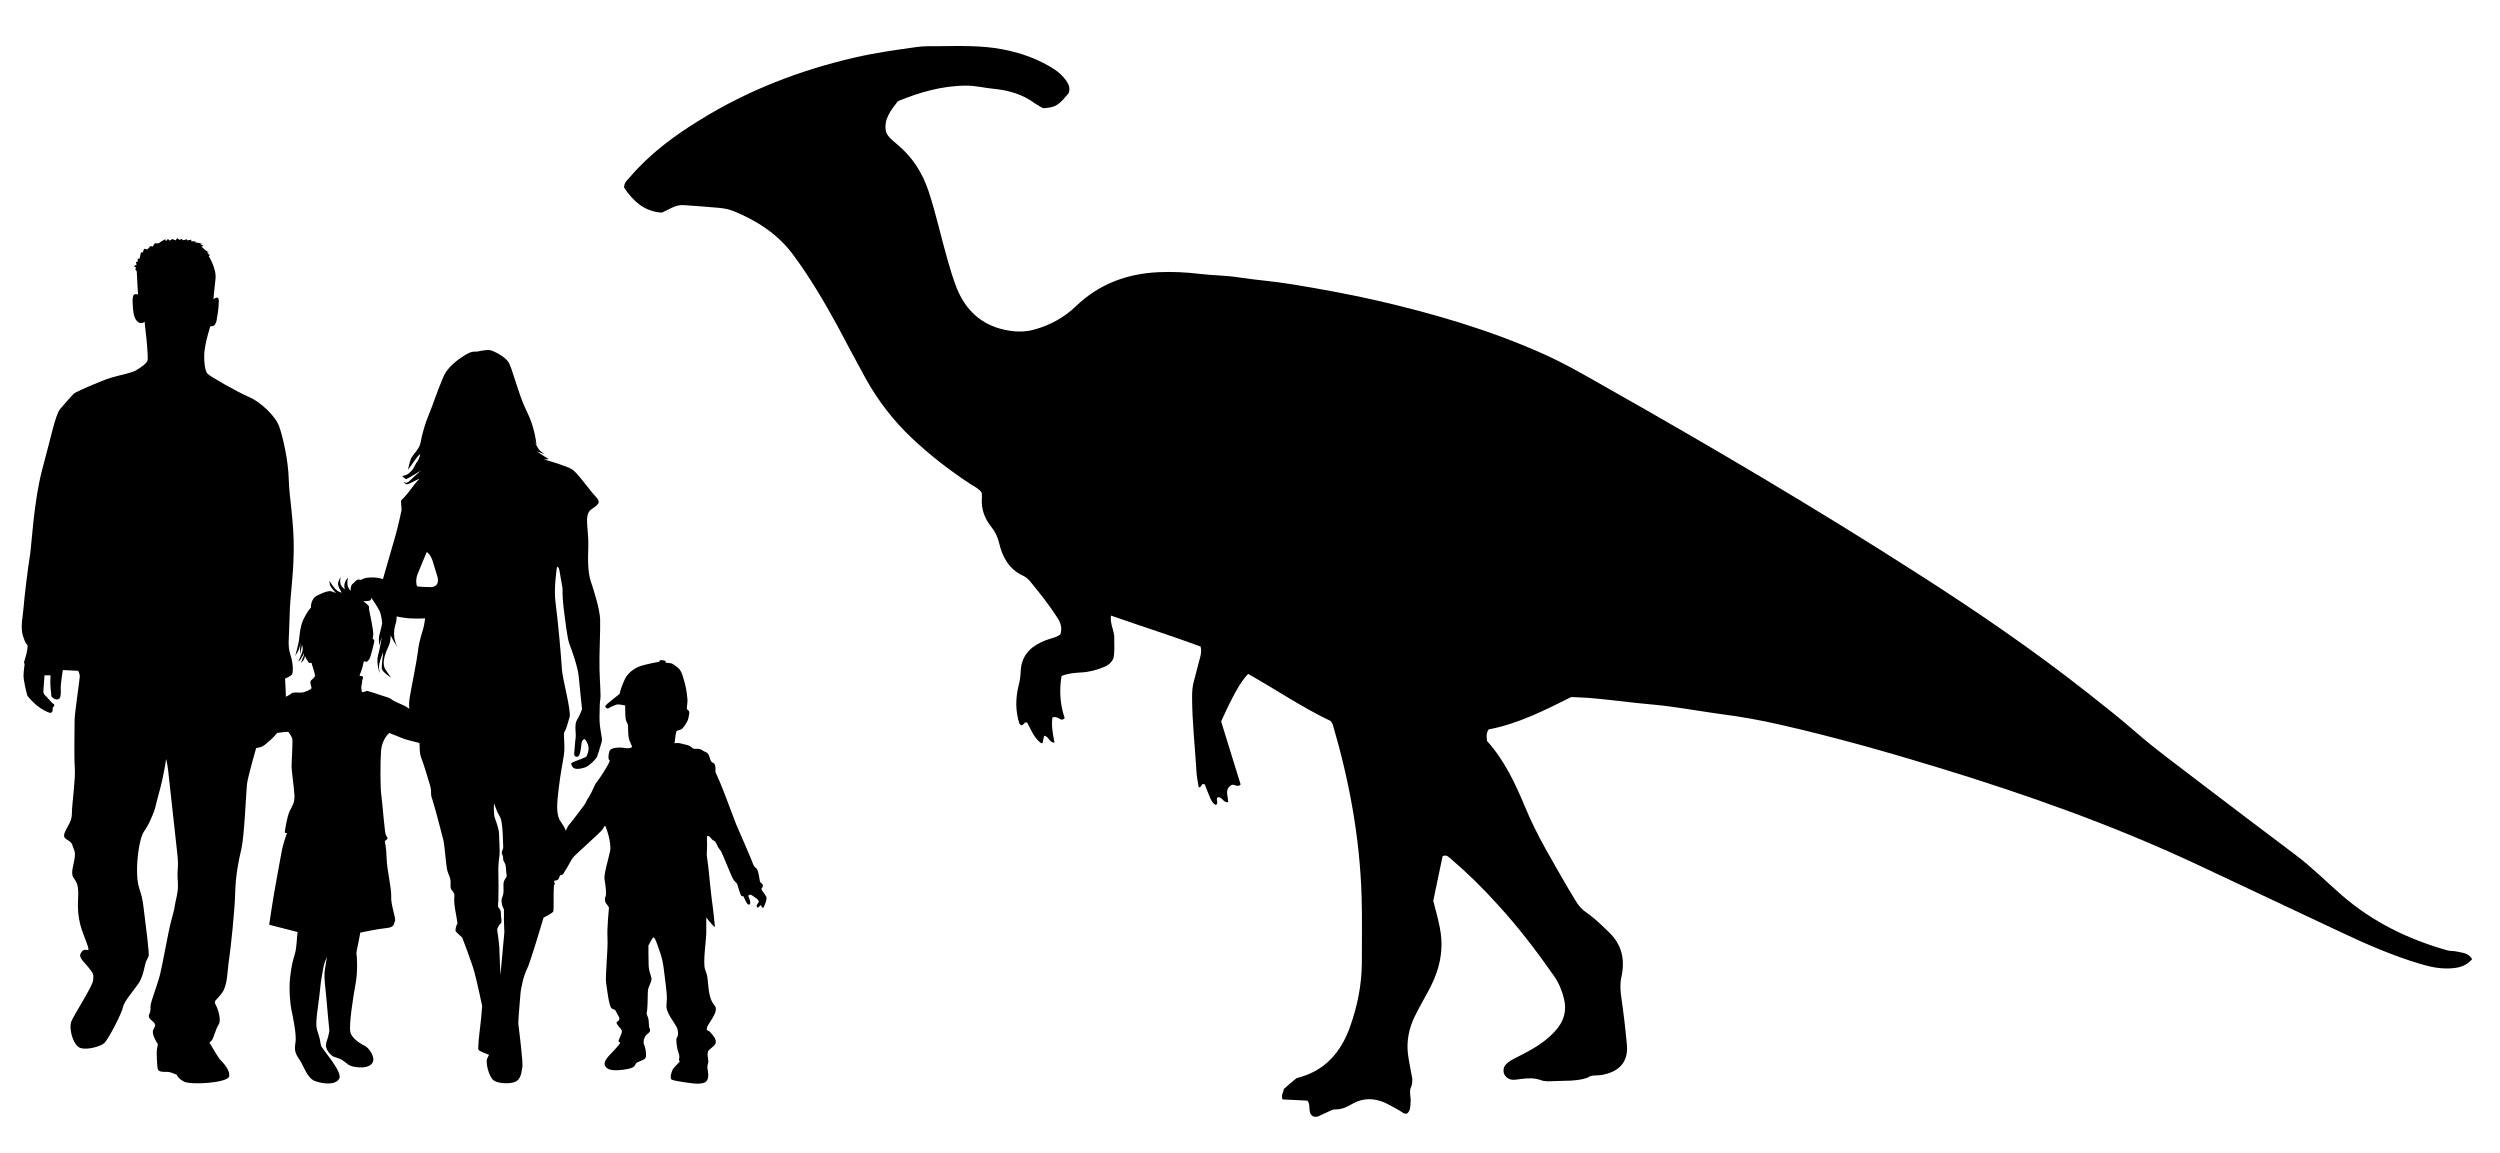
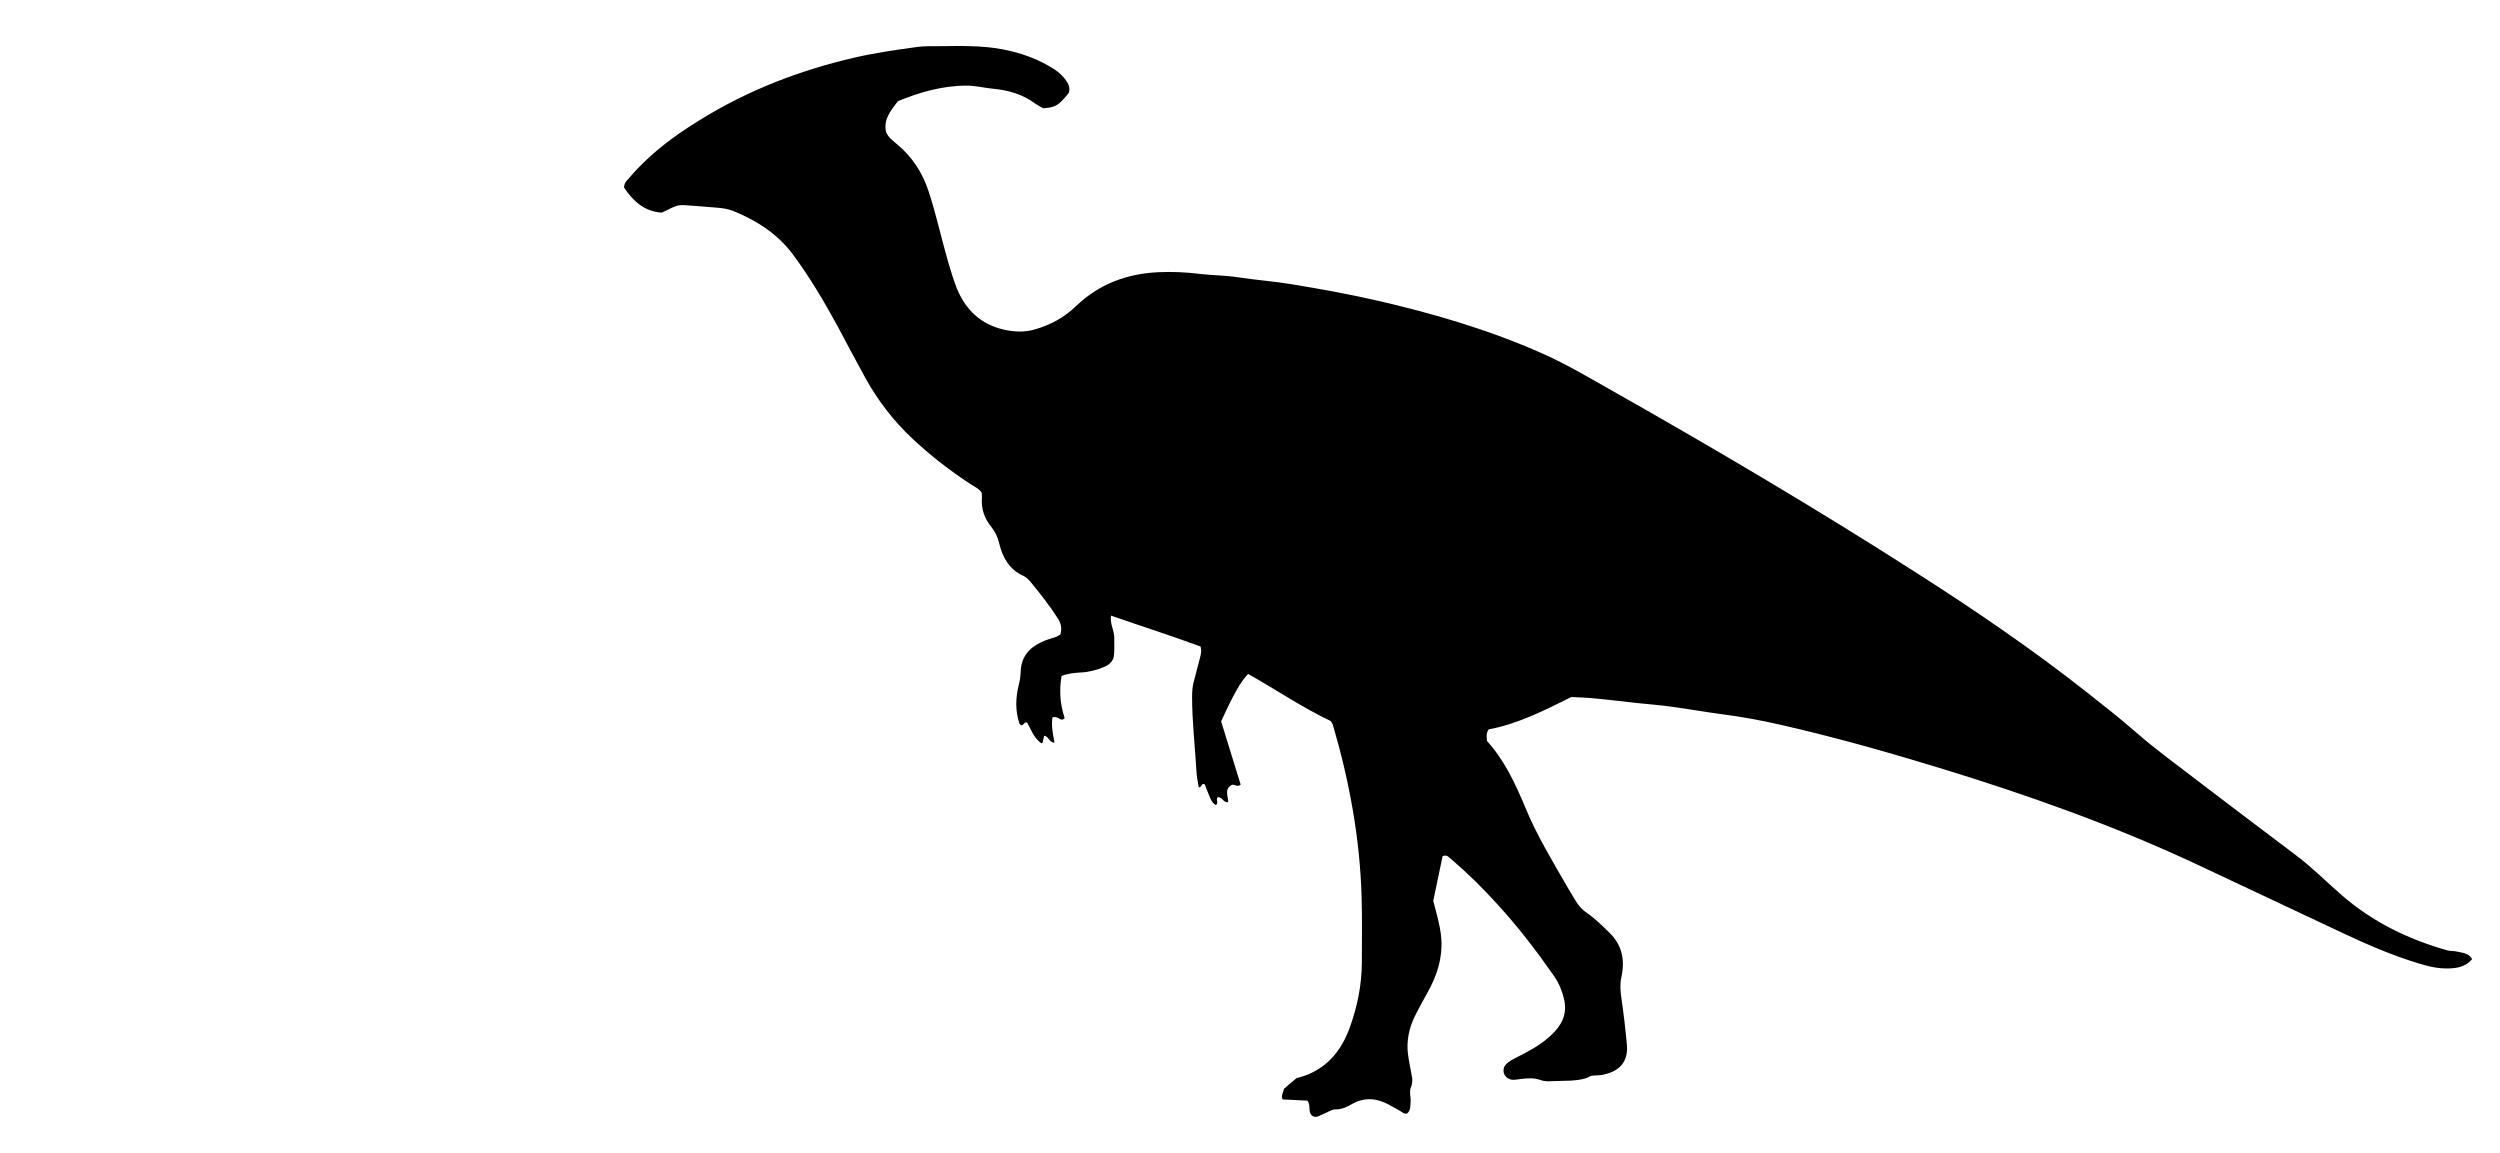
<svg xmlns="http://www.w3.org/2000/svg" id="Layer_1" viewBox="0 0 1194.6 550.8">
  <g id="Layer_1-2">
    <g id="parasaurolophus-">
-       <path d="M366.05,428.41c-.5-1.19-1.59-2.28-1.78-2.68-.3-.4-.5-.99-.5-.99,0,0,.99-.89,.69-1.98-.4-.99-1.09-.5-1.39-1.88-.3-1.49-.59-4.66-1.49-5.75-.89-.99-1.19-.69-1.78-2.38-.5-1.69-7.44-17.45-8.03-18.84s-6.05-16.26-7.54-19.63-2.38-5.45-2.38-5.45c0,0,.5-3.97-1.19-4.36s-1.29-4.26-3.17-4.96c-1.88-.69-2.08-1.59-3.97-1.69s-1.88,.1-2.38-.2c-.5-.3-1.59-1.49-3.07-1.69-1.59-.3-3.37-.99-4.36-.89s-1.39,.1-1.39,.1c0,0,.59-5.06,.89-5.65s2.08-.59,2.78-1.29,2.58-3.27,2.88-4.76,.79-2.97,.3-3.67-.99-.89-.99-.89c0,0,.1-1.98,.3-3.37,.2-1.39-.59-6.94-1.19-8.83s-1.29-6.05-3.37-7.64-2.68-2.18-3.97-2.18c-1.29-.1-1.88-.2-1.88-.2,0,0,.3-.89-.89-1.09-1.19-.3-1.98-.1-2.08,.3v.3s-5.85,1.09-8.73,1.98c-2.78,.89-6.25,3.07-7.83,6.45s-2.38,6.25-2.38,6.74-7.24,5.45-6.94,6.25,.89,1.19,1.69,.79c.79-.5,3.27-1.78,4.36-1.78s3.47,.5,3.47,.5c0,0,0,4.76,.2,6.25,.2,1.39,.99,2.48,1.09,2.88,.2,.3-.1,5.45,.69,7.44,.79,1.98,1.29,2.97,1.29,2.97,0,0,.1,1.29-3.37,.79-3.47-.59-6.54,.1-7.14,.99s-.99,3.67-.59,4.46c.4,.69,.79,0,0,1.78s-4.76,7.93-5.75,9.02-2.38,5.06-3.67,7.04c-1.39,1.88-1.39,2.68-2.18,3.77-.79,1.09-4.66,6.25-6.15,8.13-1.49,1.88-1.49,1.49-2.28,3.27-.2,.4-.3,.79-.5,1.09-.4-1.29-1.29-2.68-2.38-4.26-2.58-3.57-1.78-9.42-.99-16.26s1.78-11.11,2.48-16.06c.69-5.06-.59-9.62,.3-10.81,.89-1.29,1.49-4.07,2.38-6.94s-3.47-18.54-3.67-22.91-1.98-24.1-2.97-31.24c-1.09-7.14,.59-17.45,.59-17.45,.59-.69,1.09,.99,1.09,.99l1.59,9.02s-.1,4.56,.5,9.32,1.78,14.58,2.68,17.06c.99,2.48,4.16,11.21,4.56,15.87s1.59,15.57,1.59,15.57c0,0-1.19,3.27-2.48,5.26s-.3,6.54-.59,8.43c-.3,1.88-.5,6.05-.69,7.44s1.09,2.08,2.08,1.29c.99-.79,1.39-5.95,1.49-6.54s.79-1.59,1.29-1.59c.4,0,1.59,1.59,1.98,3.77,.3,2.18-.89,4.26-.99,4.56-.1,.3-2.97,1.29-5.16,2.18-2.18,.99-2.58,.79-1.69,2.48s3.37,1.39,5.75,.69c2.38-.59,5.95-4.46,6.25-5.45,.4-1.09,1.69-5.35,2.18-7.04s-1.09-5.45-1.09-11.4c.1-5.95,.1-7.04,.4-8.92,.3-1.78-.2-7.24-.4-14.18-.2-6.94,.5-19.14,.3-24-.2-4.86-2.97-13.68-4.36-17.75s-1.59-9.42-1.29-17.06c.3-7.64-2.18-14.87,1.19-17.45,3.37-2.48,5.16-3.27,2.48-6.15-2.78-2.78-8.53-11.21-11.3-13.09-2.18-1.49-11.01-4.16-13.78-4.86,.99,.1,2.48-.1,2.48-.1,0,0-6.05-3.87-5.55-3.67,.5,.1,3.77,1.39,3.77,1.39,0,0-1.29-.79-2.38-1.78s-3.37-5.75-3.37-5.75l1.69,3.07s-.59-8.13-4.66-16.16c-4.07-8.03-7.04-21.52-9.02-23.9-1.98-2.48-6.64-4.86-8.43-5.26-1.78-.4-6.45,.69-6.45,.69,0,0-1.59-.2-3.17,.4-1.49,.59-9.92,5.16-12.69,11.5-2.78,6.35-5.45,14.58-7.04,18.25s-3.37,9.82-3.87,13.09-3.77,5.95-4.56,7.73-1.49,5.55-1.49,5.55c0,0,6.84-10.21,5.65-6.64-1.19,3.47-1.09,1.88-2.28,4.36s-1.59,2.68-3.07,3.97c-1.49,1.19-3.17,1.19-3.17,1.19,0,0,1.49,1.49,1.98,1.49s7.04-4.07,7.04-4.07c0,0-4.26,3.77-5.65,5.16s-2.58,.2-2.58,.2c0,0,.59,1.29,1.78,1.19,1.19-.2,6.74-3.47,5.55-2.38-1.09,.99-3.07,3.67-5.45,6.74-2.38,2.97-3.17,3.17-3.17,3.67s.3,4.26,.3,4.26c0,0-1.69,8.03-2.97,12.4-.89,2.97-3.67,12.59-5.95,20.63-3.07-1.09-7.14-.89-8.73-.4-.69,.2-1.29,.5-1.78,.79-2.18-.79-2.78,1.09-3.87,1.78-1.19,.79-1.09,3.47-1.09,3.47,0,0-.79-.79-1.29-2.18-.5-1.39,0-4.07,0-4.07,0,0-.69,.4-1.39,2.28s0,3.17,0,3.17c0,0-.69-.2-1.69-1.59s-.4-4.07-.4-4.26,0,0-.99,2.08,1.59,5.16,1.49,5.35c0,.1-.89-.1-2.18-.99-1.39-.89-3.67-4.66-3.67-4.66,0,0,0,.69,.3,1.98s2.88,3.97,2.88,3.97c0,0-1.19-.59-2.28-.89s-3.17,.2-6.64,1.98-3.07,5.95-3.07,5.95l-.3,.2c-.3,.2-1.88,2.28-3.47,5.65-1.49,3.37-1.78,8.43-1.98,9.92s-1.78,7.24-1.78,7.24c0,0,.2-.5,1.19-1.98,.89-1.49,1.49-4.66,1.49-4.96,0,.1-.1,.59-.3,2.28-.2,1.98,.1,3.67,.1,3.67l.2-1.29c.2-1.29,.59-3.07,.59-3.07,0,0,.5,1.39,.3,2.58-.1,1.19-2.08,5.35-2.08,5.35,0,0,.2-.2,.69-.5,.5-.4,2.08-3.57,2.08-3.57,0,0-.1,.69-.2,1.29-.1,.59-1.39,3.47-1.39,3.47,0,0,1.39-1.09,1.69-1.98s.3-1.49,.3-1.49l.1,.4c.1,.4,1.09,2.08,1.59,2.78,.5,.69,1.49,.2,1.49,.2,0,0,0,.59,.5,1.88s1.19,4.36,1.19,4.36c0,0-.4,.99-1.69,1.98-1.39,.99,.3,3.57-.1,4.07-.4,.5-1.39,.99-2.48,1.39-1.19,.4-1.19,.69-4.07,.59-2.88-.1-2.38,.1-3.77,.99-.4,.3-1.09,.59-1.88,.99,0-2.78-.4-8.63-.4-8.63,0,0,2.88-1.19,3.37-2.08s.69-4.76-.79-9.32-.59-7.54-.4-18.05c.2-10.51,1.78-17.75,1.98-31.63,.2-13.88-2.18-25.48-2.38-34.21s-2.78-20.23-4.56-25.19c-1.78-5.06-9.02-11.8-14.38-14.08s-19.04-10.02-19.93-11.21c-.99-1.19-1.69-4.76-1.49-9.52s2.88-13.09,2.88-13.09c0,0,.99,.1,1.69-.3,.69-.4,1.29-1.78,1.39-2.97,.2-1.09,.99-5.55,.99-8.73,.1-3.17-2.58-.89-2.58-.89,0,0,.4-4.66,.99-9.72,.59-5.06-3.37-11.11-3.37-11.11,0,0,.89,.1,.69-.1-.2-.2-1.39-1.49-1.39-1.49h.89s-.3-.2-.99-.59c-.79-.5-2.58-2.18-2.58-2.18,0,0,.99-.2,.89-.4-.1-.2-1.69-.89-1.69-.89l1.39-.2-3.87-.59s.89-.2,.79-.3c-.2-.1-2.58-.2-2.58-.2l.5-.69-2.38,.3,.1-.59s-1.69,.59-1.98,.5-.4-.59-.4-.59l-1.29,.4-1.09-.79-.69,1.09s-1.69-.79-1.78-.59c-.1,.2-1.09,.69-1.09,.69l-.79-.79s-.79,.79-.89,.99-.4-.89-.4-.89c0,0-2.88,1.59-2.88,1.78s-1.49,.3-1.69,.2c-.2-.1-.4-.1-.4-.1l-1.09,1.69-.99-.3s-.99,1.09-1.39,1.49c-.3,.3-1.69-.2-1.69-.2,0,0-.5,1.59-.69,1.78-.2,.2-.79-.1-.79-.1l-.69,3.07h-.89s.1,1.39-.1,1.49c-.2,.1-.79,.1-.79,.1l.4,1.19-1.39,.89,.99,.4-.2,1.39s.69-.2,.69,1.39,.59,10.41,.59,10.41c0,0-.4-.59-1.69-.2-1.29,.4-.89,4.36-.79,5.95,.1,1.49,.2,5.16,2.08,6.94,1.78,1.78,3.57,.2,3.57,.2,0,0,0,1.49,.4,4.36s1.29,12.2,.99,13.88c-.3,1.59-2.88,3.37-5.35,4.86s-6.84,2.08-11.9,3.57-17.25,6.94-17.95,7.64c-.69,.59-4.46,4.86-6.64,7.44s-4.36,13.49-8.53,28.86c-4.07,15.37-5.06,36.19-5.85,41.05-.89,4.86-2.78,20.82-3.07,24.99-.3,4.16-1.59,9.22-.3,13.39s1.88,4.07,2.18,4.36c.2,.3-.1,3.57-1.19,6.74-1.09,3.17-.1,1.98-.1,1.98,0,0-.59,3.77-.59,6.05s1.39,8.03,1.69,9.12c.3,1.09,4.07,4.66,5.16,5.45,1.09,.89,5.35,3.57,6.35,3.07,.99-.4,.69-2.38,.69-2.38,0,0,.4-.3,.79-.99,.3-.59-.69-.99-1.09-1.39s-3.27-3.47-3.67-3.97c-.4-.5-.5-1.39-.4-2.28s.5-6.84,.5-6.84h2.88s0,1.29-.1,3.17c-.1,1.88,.5,5.95,.5,6.64,0,.79,2.28,2.28,3.57,1.49,1.29-.79,.89-4.36,.89-5.75s.99-8.03,.99-8.03h1.19l6.15,.3s.79,1.39,.79,2.68-2.48,17.65-2.48,20.92-.3,17.75,.1,22.91-1.39,17.25-1.39,21.52-2.08,5.75-3.47,9.42,2.88,2.78,3.77,6.05c.89,3.17,1.98,2.28,.2,10.11-1.69,7.83,3.07,3.57,2.48,14.58-.69,11.11,1.88,15.77,4.07,21.82,2.18,6.05-.2,1.69-2.28,4.16s.1,3.87,2.88,7.24c2.78,3.37,2.78,3.67,2.48,6.54s-9.22,16.56-10.41,19.63c-1.19,3.07,.5,9.82,3.17,12,2.68,2.28,10.51,.1,12.49-1.59s8.53-14.48,9.02-17.25,5.35-8.23,7.54-11.5c2.18-3.17,3.07-9.52,3.37-10.02,.2-.4,.59-1.39,1.29-2.68,.59-1.29-1.39-15.07-2.38-23.6-.99-8.63-2.78-7.93-3.07-15.97s1.49-17.45,3.07-19.83,2.48-3.67,4.26-8.03,.79-2.18,3.07-10.51c2.38-8.33,3.47-16.46,3.47-16.46,0,0,.5,1.59,.99,5.65,.4,4.07,3.97,36,4.46,40.56,.5,4.66,0,6.25,0,8.92s.2,2.38,.2,5.75-1.19,7.04-1.49,9.12c-.2,2.08-.69,3.07-1.88,7.93-1.29,4.86-3.97,20.33-5.26,25.39-1.29,4.96-4.36,12.59-4.46,14.68-.1,1.98,.2,2.28-.69,4.16-.89,1.88,2.08,3.07,2.58,4.16s.5,.99-.59,3.07,2.18,6.84,2.18,6.84c0,0-.1,1.19-.4,2.38-.3,1.19,0,8.13,.4,9.62,.4,1.49,3.17,1.29,4.66,1.29s4.07,1.29,4.36,1.39c.3,.1,0,1.19,3.27,3.17,3.17,1.88,20.82,.69,21.72-2.28s-3.17-7.04-4.07-7.93c-.89-.79-5.26-8.33-5.26-8.33l1.09-1.09c.79-.79,1.88-5.45,3.27-7.54,1.49-2.08-.4-7.83-1.49-9.62-1.09-1.88,.69-1.98,3.27-5.75,2.58-3.67,2.38-10.51,3.17-15.47,.79-4.96,2.78-23.8,2.97-32.03,.2-8.33,1.59-15.27,2.97-21.12,1.39-5.75,2.28-27.47,2.68-30.94,.4-3.47,4.36-17.16,4.36-17.16,0,0,.2-.1,1.78-.4,1.59-.3,2.97-1.69,3.67-2.28,.5-.4,2.78-2.28,4.56-4.56,2.38-.4,5.35-.59,5.35-.59,0,0,1.49,1.98,1.88,3.17s-.3,10.71-.3,13.29,1.29,10.91,1.39,14.28c0,3.37-.89,4.26-2.28,7.14-1.39,2.88-2.28,9.52-2.38,10.11,0,.59,1.19,.3,1.09,.5-.1,.2-1.59,3.87-2.48,8.33-.89,4.36-1.88,10.61-3.07,16.86-1.19,6.25-2.97,18.54-2.97,18.54,0,0,.3,.1,4.26,1.09,3.97,.99,9.32,2.38,9.32,2.38l-.2,1.78c-.2,1.78-.3,5.95-1.09,8.63s-1.69,5.55-2.28,11.21c-.69,5.65,.1,13.19,.59,15.47,.5,2.28,2.58,11.9,1.98,15.57s-.3,5.16,1.88,8.33c2.18,3.07,3.57,8.92,7.64,10.31,4.16,1.39,9.72,1.88,11.4-1.29,1.69-3.27-8.43-14.28-8.73-15.77-.4-1.49-.4-3.07-1.39-5.85s-1.09-4.26-.5-9.42,1.19-8.53,1.49-12.1,1.19-8.03,1.59-10.21c.4-2.18,1.69-4.86,1.69-4.86,0,0-.59,2.88-1.09,6.64-.5,3.67,.5,9.32,.69,12.4s1.49,15.77,1.49,16.16-.2,2.18-1.39,5.65c-1.09,3.57,2.18,5.95,2.78,6.54s2.88,.79,5.06,2.18c2.18,1.49,2.58,2.58,5.75,3.07,3.17,.59,7.24,.4,8.53-2.18,1.29-2.48-1.78-6.84-3.57-7.73s-6.15-3.37-7.04-6.45c-.99-3.07,1.39-17.75,2.48-23.7s.5-12.69,.5-12.89-.4-.99,.1-3.07,1.59-8.13,1.59-8.13c0,0,8.33-1.78,12.49-2.18,4.07-.3,3.47-2.28,4.07-3.27,.69-.99-2.08-7.93-1.78-11.8,.2-3.87-2.08-12.99-2.18-18.05-.1-5.16-.89-8.43-.89-8.43,0,0,.59-.4,1.09-.89,.59-.5,0-.89-.59-2.08s-1.69-15.97-2.18-19.24-.5-15.47-.1-20.92,3.77-8.53,3.97-8.53c.1,0,5.06,2.08,6.94,2.78,1.29,.5,5.06,1.39,7.44,1.98,.2,2.18-.1,4.46,.79,6.94,1.29,3.27,3.17,9.62,4.26,13.29,1.09,3.67-.1,3.57,1.09,6.74,1.09,3.17,4.56,16.56,5.26,19.34,.69,2.88,1.19,11.21,1.78,14.08,.59,2.78,1.88,3.77,1.69,6.94s.69,2.68,1.49,4.26c.79,1.59,0,.99,.3,4.76,.2,3.77,1.88,9.92,1.39,10.21s-.99,2.97-.79,3.37,3.17,3.07,3.17,3.07c0,0,4.56,11.8,5.85,16.56,1.29,4.76,3.67,16.06,3.67,16.06,0,0-.4,5.85-.89,9.62-.5,3.77-1.19,10.61-.89,11.3,.3,.79,5.06,2.48,5.06,2.48l-.89,1.88c-.79,1.88,.79,8.53,3.07,10.31,2.28,1.78,9.42,1.98,11.5,0,1.98-1.98,1.88-4.76,2.28-6.45,.4-1.69-1.69-18.64-1.88-19.93-.3-1.29,.59-9.92,.89-14.18,.3-4.26,1.78-9.92,3.27-12.79s7.83-24.39,7.83-24.39c0,0,4.26-2.08,4.66-2.97,.3-.79,0-8.33,.3-12.59,.3-.1,.4-.3,.4-.59,0-.2-.1-.59-.3-.89,0-.2,.1-.4,.1-.59h0c.59-.1,1.49-.2,1.88-.69,.5-.69,.79-1.88,.79-1.88,0,0,1.29-.2,1.59-.69,.3-.5,1.78-3.07,1.98-3.27,.2-.2,1.69-3.27,2.68-4.56,1.09-1.39,12.89-11.8,13.98-13.29,1.09-1.59,.99-1.88,1.39-1.78,.4,.2,3.07,8.13,2.38,11.8-.69,3.57-3.17,11.4-2.68,13.88s.99,7.14,.5,7.93-.5,2.48,.3,3.47,1.29,1.69,1.29,2.08-.99,9.42-.69,14.38-1.09,18.25-.69,21.12,1.39,11.6,2.68,12.49c1.19,.89,1.49,.1,2.18,1.69,.69,1.49,2.08,2.97,1.29,3.97-.79,.99-1.69,.69-.69,2.18,.89,1.49,2.28,2.08,2.08,3.47-.2,1.39-1.88,4.07-1.49,4.56,.4,.4,.69,.4,.69,.69s-3.07,3.77-4.26,4.96c-1.19,1.19-3.77,3.77-3.07,5.65,.79,1.88,2.68,2.88,8.53,2.18,5.75-.69,5.65-1.78,6.25-2.88,.59-1.09,4.26-1.59,4.76-2.97s-.2-5.16-.79-6.25c-.59-1.09,.1-3.57,1.09-4.56,1.09-.99,2.28-1.49,1.59-3.07-.69-1.59-.1-3.57-.89-5.55s-.59-.89-.3-3.37c.3-2.38,.2-8.33,.4-9.62,.2-1.29,1.78-3.97,1.69-5.26-.1-1.29-1.29-3.27-1.39-6.54-.1-3.27-.1-9.32-.1-9.32,0,0,1.98-3.87,2.38-3.87,.5,0,1.19,1.29,1.98,3.77s2.18,5.06,2.97,11.21c.69,6.15,1.49,10.91,1.49,13.98s-.79,4.16,.69,7.24c1.49,3.17,4.07,6.05,4.46,7.93s.1,3.37-.4,3.77-.1,4.66,.69,6.84c.79,2.18,.5,2.58,.4,3.27-.1,.59,0,1.09,.3,1.19s-2.78,2.78-3.37,3.97-1.49,4.07-.5,4.76,11.01,2.08,12.4,1.98c1.49-.1,3.47-.1,4.46-1.49s.59-3.97,.3-5.65c-.3-1.69,.4-2.58,.4-3.57,0-.89-.89-3.97,.1-5.16,.89-1.09,3.47-2.38,3.47-4.07s-1.39-3.27-2.68-4.66c-1.29-1.49-1.88-.2-1.59-2.08s6.15-7.93,3.67-10.71-2.78-7.04-3.17-11.01c-.4-3.97-.3-2.97-1.39-6.25s.59-14.28,.59-17.55v-7.24s2.18,2.88,3.17,3.77l.99,.89s-.99-9.72-1.49-12.99c-.5-3.27-1.69-16.96-2.18-19.44s-.1-4.07-.1-7.04-.59-5.16,1.19-3.77c.59,.5,1.19,1.49,1.69,1.69,.5,.3,.99,.3,1.69,1.88s.89,1.88,1.88,3.07c.89,1.09,5.35,13.09,6.35,14.18,.89,1.09,1.49,1.39,1.59,1.78s1.59,5.26,1.88,5.55c.4,.3,1.19,.4,1.19,.4,0,0,1.29,3.37,2.08,3.77,.79,.4,1.19-.3,1.09-.99,0-.69-.99-3.17-.99-3.17,0,0,.89-.5,1.09-.5,.3,0,2.48,1.49,3.17,2.08,.59,.59,.89,.99,.79,1.49-.1,.4-.99,1.09-.99,1.69s.3,1.19,.69,.89c.4-.3,1.29-1.19,1.29-1.19,0,0,.79,1.98,1.29,1.19,.79-1.59,1.78-3.97,1.29-5.26Zm-166.59-153.9c.89-2.28,4.46-10.71,4.46-10.71,2.78,1.78,3.07,5.75,4.96,11.3,1.78,5.55-2.97,5.45-2.97,5.45,0,0-6.05-.1-6.54-.4-.5-.4-.79-3.37,.1-5.65Zm-12.2,59.8c-1.49-1.19-3.37-1.39-4.56-1.88-1.29-.5-6.64-2.18-7.14-2.28-.5-.1-2.18,.89-2.48,.5-.4-.3-.59-2.88-.2-3.77,.4-.99-.2-1.19,.5-2.58s-1.59-1.39-1.59-1.39c0,0,.3-.99,.79-2.18s1.29-4.76,1.29-4.76l.89,.2c.89,.2,.69-.2,1.49-.89,.79-.69,1.98-6.15,2.48-8.13s-.59-1.69-.59-1.69c0,0-.1-.3,.2-2.08,.3-1.78-1.98-12.1-1.98-12.1v-1.19c.1-.79-2.78-2.78-2.78-2.78,0,0,.5,.1,2.48-.2,1.19-.2,1.29-.4,1.29-1.49,1.49,1.88,3.37,4.96,4.07,6.45,.99,2.28,1.19,5.75,1.19,5.75,0,0-.59,3.07-1.29,5.55s.1,5.16,.1,5.16l.1-.99c.1-.99,.99-3.47,.89-3.07s-.79,5.26-1.78,8.73,.79,8.53,.79,8.53l-.3-2.48c-.3-2.38,1.98-7.64,1.98-7.64,0,0-.69,5.95-.69,7.64-.1,1.69,4.46,4.56,4.46,4.56,0,0-1.09-1.49-2.68-3.87-1.59-2.48-.79-6.35,1.39-10.91,.89-1.78,1.09-3.87,1.09-5.45,.99,2.28,2.88,5.06,3.27,5.55-.4-.69-2.78-4.86-.99-10.71,.4-1.19,.59-2.48,.59-3.87,.99,.2,1.88,.4,2.68,.5,4.86,.89,10.91,.4,10.91,.4,0,0-.3,2.68-.79,4.56-.4,1.88-1.98,5.65-2.58,10.81-.59,5.16-3.07,16.96-3.97,22.41-.3,1.88-.4,3.77-.2,5.45-.4-.2-.69-.4-.99-.69-1.59-1.09-5.95-2.58-7.34-3.67Zm53.65,86.57c-.5,.99-.3,2.97-.3,4.76s-.4,2.38-.79,3.67c-.5,1.29,.3,3.77,.3,3.77l.69,1.49v2.68c-.1,1.49,.2,8.13,.2,8.13l-1.88,20.53s-.5-10.41-.5-12.2c.1-1.78-1.09-9.62-1.09-9.62,0,0,.69-2.08,1.69-2.78,.89-.79,0-3.07,.1-4.76,.1-1.69-.59-2.18-1.09-2.88-.5-.69-.2-2.18-.1-3.57,.1-1.39,.1-11.3,0-13.19s.1-5.65,.5-7.83c.3-2.28-.2-9.72-.2-10.91,.1-1.09-1.09-4.96-1.88-7.04-.89-2.08-.5-7.14-.5-7.14,0,0,1.09,2.58,1.39,3.57,.4,.99,1.49,2.48,1.98,4.07s.89,6.84,.89,9.62,.5,3.57-.3,5.16,.5,2.08,.4,3.77c-.1,1.59,1.09,1.69,1.29,4.16,.1,2.48,.5,3.77,.4,4.36,0,.4-.79,1.19-1.19,2.18Z" />
      <path d="M619.51,515.18c13.29-3.17,21.22-12.2,25.58-24.49,3.47-9.72,5.55-19.83,5.65-30.24,0-10.51,.2-21.12-.1-31.63-.79-28.16-5.85-55.63-13.78-82.6-.2-.59-.69-1.19-.99-1.69-13.78-6.54-26.38-15.17-39.47-22.51-3.57,3.67-7.14,10.02-12.89,22.71,3.07,9.92,6.25,20.13,9.32,30.15-1.78,1.78-3.27-.89-4.76,.5-2.97,2.08-1.19,5.06-1.19,7.93-2.28,.4-2.88-2.58-4.96-2.38-1.19,.99,.59,2.58-.89,3.77-1.88-.99-2.58-2.88-3.27-4.66-.79-1.78-1.49-3.67-2.08-5.26-1.98-.79-1.29,1.78-2.88,1.39-.4-2.48-.99-5.06-1.09-7.64-.69-11.9-2.08-23.7-2.08-35.6,0-2.68,.2-5.35,.99-7.93,.99-3.67,1.88-7.34,2.88-11.01,.4-1.59,.69-3.07,.2-5.06-13.98-5.16-28.36-9.72-42.84-14.78-.5,4.16,1.59,7.14,1.59,10.51-.1,3.37,.3,6.74-.4,9.82-.89,2.18-2.48,3.37-4.36,4.16-3.57,1.49-7.14,2.48-11.01,2.68-3.17,.2-6.25,.4-9.42,1.69-1.19,6.84-.69,13.68,1.49,20.13-1.39,1.49-2.28,.3-3.17-.1-.79-.3-1.69-.69-2.68-.2-.59,3.97,.2,7.93,.99,12-2.68,0-2.68-3.07-4.96-3.27-.3,1.19-.5,2.18-.69,3.27-.2,.4-.59,.4-.99,.1-3.27-2.58-4.66-6.45-6.45-9.72-1.59-.4-1.69,1.69-2.97,1.29-.3-.3-.69-.59-.79-.99-1.88-5.95-1.78-11.9-.3-17.95,.59-2.18,.89-4.36,.99-6.64,.2-6.84,3.87-11.3,9.82-14.08,2.18-1.09,4.66-1.69,6.94-2.48,.79-.3,1.59-.79,2.18-1.19,.99-3.07,.2-5.55-1.29-7.83-3.87-6.05-8.33-11.7-12.89-17.25-.99-1.19-2.08-2.28-3.57-2.97-6.74-3.07-9.92-8.92-11.5-15.67-.69-2.88-1.88-5.45-3.77-7.73-3.17-3.97-4.86-8.53-4.46-13.78,.1-.89-.1-1.78-.1-2.58-1.39-1.98-3.57-2.88-5.35-4.07-10.02-6.54-19.34-13.78-28.06-22.01s-15.97-17.65-21.82-28.06c-4.66-8.43-9.12-16.96-13.68-25.48-6.45-11.8-13.29-23.4-21.32-34.21-7.34-9.82-17.25-16.16-28.46-20.73-2.48-.99-5.26-1.39-7.93-1.59-5.16-.5-10.31-.79-15.47-1.19-2.08-.2-3.97,.3-5.85,1.19-1.59,.79-3.17,1.59-4.86,2.38-8.53-.5-13.78-5.65-18.05-11.9-.1-2.48,1.49-3.57,2.58-4.86,9.52-11.21,21.22-19.93,33.72-27.57,22.91-14.18,47.6-23.7,73.78-29.75,9.82-2.28,19.73-3.67,29.75-5.06,3.57-.5,7.14-.4,10.71-.4,10.11-.1,20.23-.4,30.24,1.49,8.83,1.69,17.25,4.66,24.89,9.62,2.08,1.39,3.87,3.07,5.35,5.06,1.39,1.88,2.28,3.87,1.39,6.25-4.86,5.95-6.25,6.84-12.2,7.24-1.19-.69-2.58-1.39-3.87-2.28-5.95-4.46-12.79-6.35-20.03-7.04-4.26-.4-8.33-1.49-12.59-1.49-11.7,0-22.51,3.17-32.92,7.44-3.47,4.56-6.94,8.73-5.65,14.68,.99,2.48,2.97,3.97,4.86,5.55,7.54,6.15,12.59,13.88,15.57,23.11,3.57,10.91,5.95,22.01,9.12,33.02,1.19,4.26,2.58,8.63,4.16,12.79,4.16,10.41,11.5,17.55,22.71,20.03,4.86,1.09,9.82,1.29,14.58-.1,7.44-2.08,14.18-5.75,19.73-11.11,11.01-10.61,24.39-15.57,39.47-16.26,6.45-.3,12.99,0,19.54,.79,6.25,.79,12.49,.69,18.74,1.69,8.43,1.29,16.96,1.88,25.29,3.27,13.49,2.18,26.87,4.66,40.16,7.64,27.27,6.25,54.14,14.08,79.73,25.48,10.71,4.76,20.73,10.61,30.84,16.36,50.37,28.46,100.15,57.81,148.84,89.05,27.57,17.65,54.64,36.1,80.42,56.42,7.93,6.25,15.87,12.49,23.5,19.14,9.62,8.43,20.03,15.87,30.15,23.7,15.27,11.7,30.74,23.3,46.11,34.91,7.93,5.95,14.87,12.99,22.31,19.44,14.68,12.69,31.63,20.92,50.28,26.18,1.49,.4,3.17,.2,4.66,.59,2.48,.59,5.35,.59,7.14,3.57-2.48,2.97-5.75,4.07-9.32,4.36-5.45,.5-10.71-.59-15.87-2.18-12.89-3.87-25.19-9.22-37.38-14.97-23.11-10.81-46.21-21.82-69.32-32.62-39.67-18.54-80.72-33.12-122.57-45.91-25.29-7.73-50.57-14.87-76.36-20.73-9.12-2.08-18.35-3.77-27.67-4.96-8.03-1.09-15.97-2.48-23.9-3.57-5.55-.79-11.11-1.19-16.66-1.78-6.64-.69-13.39-1.59-20.03-2.18-3.77-.4-7.64-.5-11.4-.69-12.89,6.45-25.68,12.89-39.47,15.47-1.29,1.88-.99,3.47-.79,5.55,8.13,8.92,13.39,20.03,18.15,31.43,5.65,13.78,13.39,26.38,20.73,39.17,1.09,1.98,2.38,3.77,3.47,5.75,1.39,2.38,3.07,4.26,5.45,5.85,3.87,2.68,7.24,6.05,10.61,9.32,6.15,5.95,7.54,13.09,5.85,21.02-.79,3.47-.59,6.54-.1,9.92,1.09,7.54,1.98,15.07,2.68,22.71,.69,7.73-3.17,12.99-12.49,14.48-2.18,.3-4.56-.2-6.45,1.29-5.35,1.78-10.91,1.29-16.36,1.59-1.98,.1-4.07,.2-5.85-.5-3.27-1.19-6.45-.89-9.82-.5-2.18,.3-4.36,.89-6.35-.69-1.19-1.09-2.08-2.38-1.39-4.96,.89-1.88,3.07-3.27,5.55-4.46,2.78-1.39,5.55-2.88,8.33-4.46,3.87-2.28,7.44-4.96,10.51-8.33,4.07-4.46,5.75-9.42,4.26-15.47-.99-3.97-2.48-7.64-4.86-11.01-8.23-11.8-16.96-23.2-26.67-33.81-7.04-7.83-14.58-15.27-22.61-22.11-.99-.79-1.88-2.08-3.87-1.19-1.49,6.94-2.97,14.18-4.46,21.32,.69,2.48,1.29,4.86,1.88,7.24,.89,3.67,1.78,7.44,1.98,11.21,.59,9.02-2.08,17.25-6.45,25.09-2.18,3.97-4.36,7.83-6.35,11.9-2.68,5.55-3.87,11.5-3.17,17.65,.5,3.97,1.39,7.83,2.08,11.8,0,1.59,0,3.17-.79,4.56-.69,2.18,.2,4.46,0,6.64-.2,1.98,.1,4.07-1.69,5.55-1.49,.4-2.48-.79-3.57-1.39-2.38-1.29-4.66-2.68-7.04-3.77-5.16-2.28-10.41-2.38-15.47,.5-2.48,1.39-4.96,2.78-8.13,2.68-1.88,0-3.67,1.39-5.55,2.08-1.59,.59-3.07,1.98-5.06,1.29-2.97-1.59-.89-5.06-2.78-7.54-3.87-.2-8.03-.4-11.9-.59-.89-2.08,.5-3.37,.59-4.96,1.69-1.59,3.87-3.37,6.05-5.16Z" />
    </g>
  </g>
</svg>